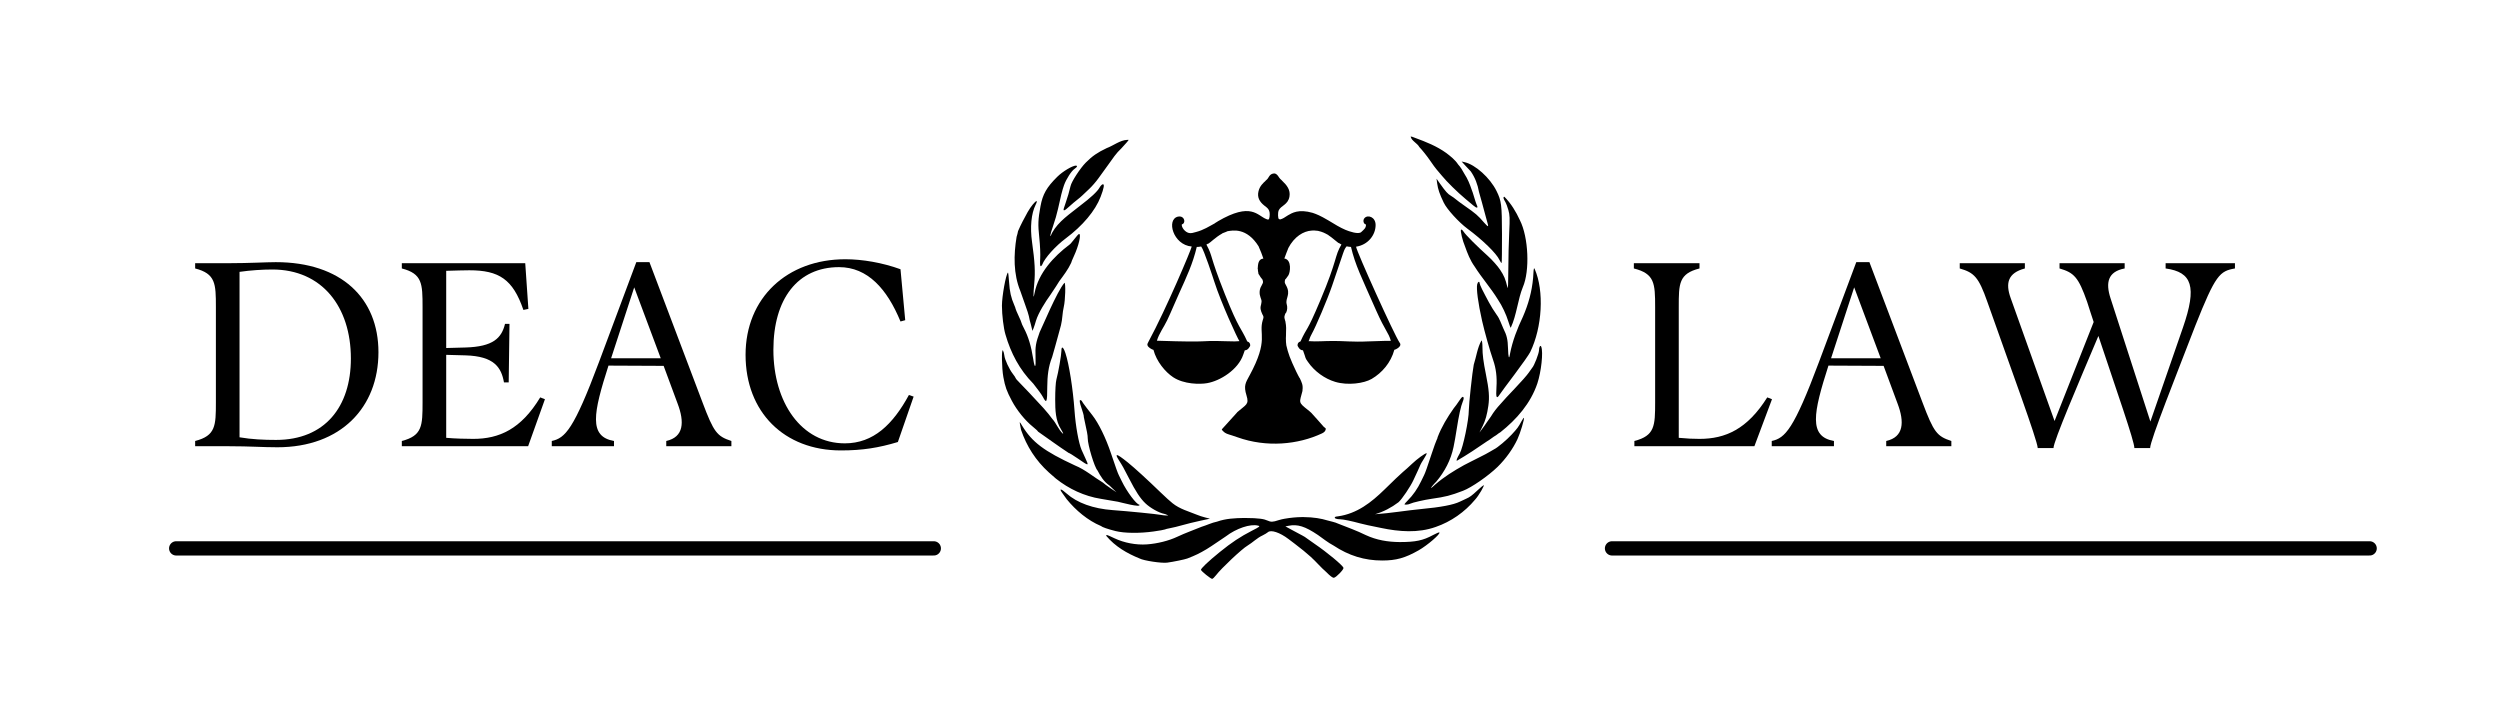
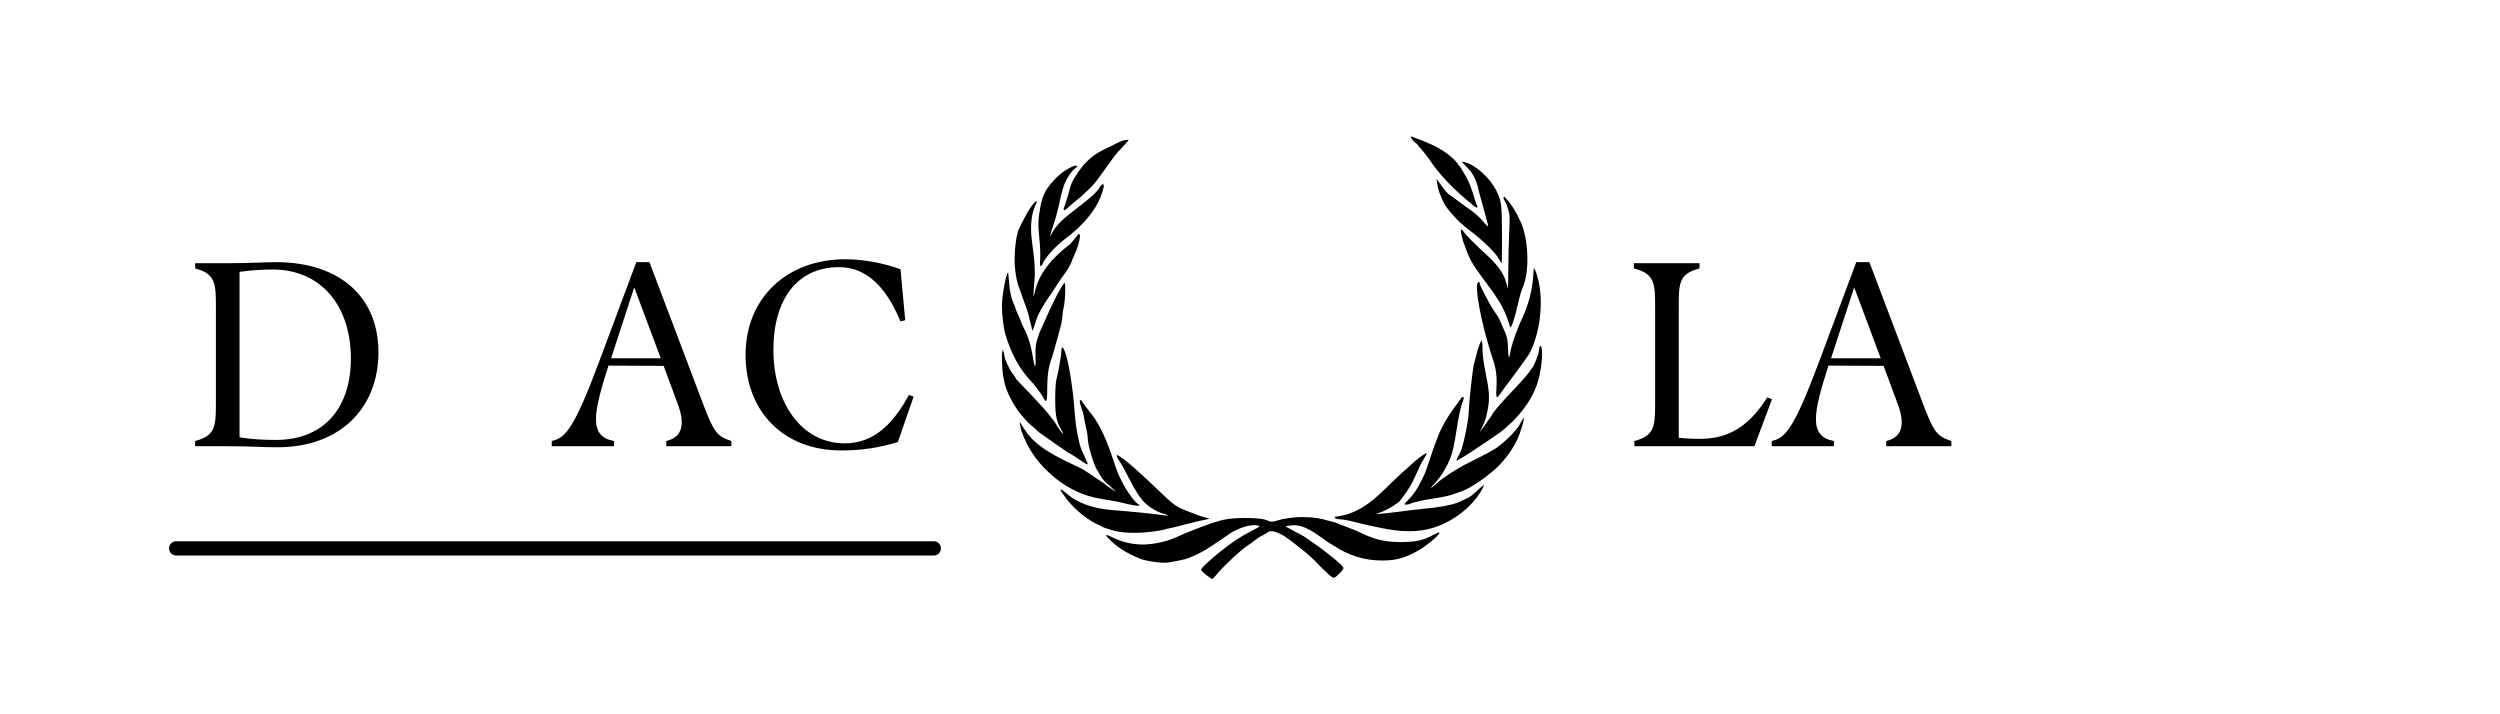
<svg xmlns="http://www.w3.org/2000/svg" width="700" viewBox="0 0 525 150" height="200" preserveAspectRatio="xMidYMid meet">
  <defs>
    <g />
    <clipPath id="98fd59c5dc">
      <path d="M 210.293 28.602 L 324 28.602 L 324 121.602 L 210.293 121.602 Z M 210.293 28.602 " clip-rule="nonzero" />
    </clipPath>
    <clipPath id="9f0dd658b4">
      <path d="M 240.855 36.262 L 294.105 36.262 L 294.105 94 L 240.855 94 Z M 240.855 36.262 " clip-rule="nonzero" />
    </clipPath>
  </defs>
  <g clip-path="url(#98fd59c5dc)">
    <path fill="#000000" d="M 296.273 28.664 C 296.254 28.664 296.246 28.664 296.238 28.672 C 296.387 29.566 297.645 30.07 298.062 30.883 C 298.652 31.496 299.637 32.727 300.25 33.621 C 300.863 34.52 301.508 35.402 301.684 35.586 C 301.859 35.766 302.371 36.375 302.82 36.93 C 303.789 38.129 306.145 40.441 307.715 41.742 C 308.328 42.25 309.07 42.871 309.363 43.125 C 310.145 43.797 310.48 43.754 310.113 43.023 C 310.016 42.828 309.777 42.109 309.582 41.434 C 309.387 40.754 309.156 40.059 309.07 39.887 C 308.664 38.68 308.227 37.57 307.516 36.496 C 307.141 35.785 306.719 35.09 306.199 34.527 C 305.578 33.562 304.598 32.805 303.742 32.148 C 301.695 30.672 299.457 29.793 297.117 28.934 C 296.734 28.77 296.383 28.66 296.273 28.664 Z M 236.715 29.371 C 235.215 29.426 233.789 30.602 232.41 31.102 C 230.461 32.027 229.379 32.773 228.023 34.137 C 226.852 35.309 225.008 38.145 224.816 39.074 C 224.66 39.832 224.105 41.742 223.801 42.562 C 223.652 42.957 223.477 43.488 223.406 43.742 C 223.219 44.41 223.52 44.312 224.543 43.371 C 225.039 42.91 225.773 42.293 226.168 41.992 C 226.562 41.688 227.074 41.258 227.305 41.027 C 227.539 40.801 228.184 40.184 228.746 39.664 C 229.305 39.141 230.176 38.141 230.676 37.438 C 231.18 36.734 232.121 35.43 232.77 34.539 C 233.617 33.363 234.398 32.152 235.48 31.164 C 236.324 30.266 237.016 29.461 237.016 29.375 C 236.914 29.371 236.816 29.367 236.715 29.371 Z M 306.941 33.918 L 307.836 34.902 C 308.332 35.449 308.797 35.938 308.867 35.996 C 309.77 37.305 310.309 38.742 310.586 40.305 C 310.75 40.812 311.031 41.828 311.219 42.562 C 311.406 43.293 311.727 44.496 311.938 45.23 C 312.559 47.418 312.574 47.488 312.434 47.488 C 312.363 47.488 312.012 47.152 311.656 46.742 C 310.324 45.207 309.965 44.891 307.531 43.191 C 306.742 42.641 305.926 42.039 305.719 41.848 C 305.512 41.66 305.051 41.332 304.695 41.117 C 304.016 40.715 303.609 40.262 302.398 38.559 L 301.672 37.535 L 301.812 38.559 C 301.977 39.762 302.309 40.727 303.188 42.562 C 303.84 43.926 306.348 46.684 308.145 48.012 C 311.348 50.383 314.234 53.195 314.891 54.586 C 315.082 54.988 315.285 55.273 315.34 55.219 C 315.395 55.168 315.426 52.461 315.418 49.207 C 315.398 42.949 315.301 42.191 314.266 40.098 C 312.898 37.336 309.805 34.555 307.543 34.051 Z M 225.91 34.777 C 225.203 34.809 223.207 35.957 222.027 37.125 C 219.793 39.336 218.965 40.789 218.504 43.305 C 217.988 46.113 217.953 47.105 218.254 49.949 C 218.418 51.473 218.5 53.434 218.441 54.309 C 218.375 55.32 218.41 55.898 218.543 55.898 C 218.656 55.898 218.809 55.738 218.883 55.543 C 219.367 54.211 221.668 51.652 223.801 50.066 C 227.355 47.418 230.004 44.266 231.129 41.332 C 231.844 39.477 231.984 38.617 231.57 38.699 C 231.398 38.738 231.102 39.043 230.914 39.379 C 230.441 40.227 229.082 41.492 226.781 43.234 C 224.656 44.957 222.309 46.43 220.93 48.902 C 220.332 50.34 220.477 49.352 221.141 47.48 C 221.516 46.414 221.984 44.797 222.176 43.895 C 222.711 41.383 223.09 39.883 223.453 38.867 C 223.91 37.598 225.012 35.883 225.645 35.469 C 225.93 35.281 226.168 35.043 226.168 34.941 C 226.168 34.816 226.074 34.77 225.91 34.777 Z M 315.871 41.328 C 315.617 41.375 315.711 41.758 316.145 42.457 C 316.285 42.684 316.559 43.426 316.754 44.102 C 317.059 45.168 317.082 45.785 316.934 48.82 C 316.836 50.742 316.754 54.281 316.746 56.695 C 316.742 59.43 316.68 60.82 316.574 60.391 C 316.125 58.535 315.879 57.953 315.02 56.645 C 314.508 55.867 313.355 54.574 312.461 53.77 C 310.098 51.648 307.777 49.32 307.352 48.648 C 307.145 48.32 306.902 48.141 306.809 48.238 C 306.629 48.418 307.148 50.594 307.633 51.691 C 308.18 53.227 308.727 54.66 309.68 55.984 C 311.199 58.387 313.109 60.527 314.59 62.949 C 315.445 64.215 316.301 66.035 316.762 67.547 C 316.973 68.25 317.199 68.828 317.258 68.828 C 318.496 66.191 318.746 62.863 319.793 60.312 C 321.297 56.871 320.988 49.816 319.184 46.254 C 318.363 44.465 317.336 42.746 315.93 41.328 C 315.91 41.328 315.887 41.328 315.871 41.328 Z M 217.648 42.234 C 217.375 42.297 216.516 43.289 215.801 44.543 C 215.082 45.848 214.363 47.184 213.785 48.543 C 213.746 48.809 213.613 49.348 213.484 49.742 C 212.859 53.52 212.797 57.555 214.277 61.133 C 214.504 61.809 214.977 63.148 215.324 64.109 C 215.676 65.066 216.008 66.082 216.055 66.367 C 216.137 66.844 216.359 67.77 216.453 68.008 C 216.473 68.062 216.562 68.426 216.648 68.805 L 216.809 69.488 L 217.055 68.906 C 217.184 68.582 217.41 67.875 217.559 67.34 C 218.059 65.695 219.582 63.297 220.559 61.961 C 221.449 60.641 222.297 59.336 222.445 59.062 C 223.352 57.82 224.293 56.609 224.941 55.207 C 224.941 55.109 225.207 54.461 225.527 53.77 C 226.527 51.633 227.105 49.129 226.602 49.129 C 226.504 49.129 226.039 49.637 225.574 50.258 C 225.105 50.879 224.652 51.387 224.57 51.387 C 221.254 53.891 218.09 57.32 217.266 61.512 C 216.996 63.117 216.957 62.043 217.188 59.594 C 217.426 57.062 217.32 55.02 216.727 50.816 C 216.289 47.719 216.566 44.844 217.48 43.004 C 217.77 42.426 217.789 42.203 217.648 42.234 Z M 322.18 56.348 C 322.078 56.352 322.023 56.895 321.953 58.363 C 321.703 61.219 320.957 63.891 319.816 66.508 C 318.629 69 317.617 71.598 317.098 74.316 C 316.914 75.609 316.738 75.129 316.684 73.172 C 316.633 71.285 316.434 70.438 315.699 68.969 C 315.246 68 314.957 66.973 314.297 66.098 C 313.094 64.434 312.16 62.531 311.223 60.723 C 310.945 60.16 310.715 59.582 310.711 59.441 C 310.699 58.992 310.344 59.164 310.219 59.676 C 309.992 60.582 310.395 63.652 311.242 67.391 C 311.75 69.645 312.891 73.699 313.555 75.602 C 314.168 77.348 314.395 79.191 314.258 81.297 C 314.113 83.547 314.27 83.891 314.945 82.836 C 315.141 82.523 316.566 80.602 318.105 78.559 C 319.641 76.516 321.098 74.438 321.34 73.941 C 323.883 68.742 324.301 61.059 322.293 56.516 C 322.246 56.41 322.211 56.348 322.18 56.348 Z M 211.66 57.242 C 211.223 57.684 210.41 62.195 210.406 64.199 C 210.406 66.141 210.758 68.988 211.148 70.254 C 212.277 74.148 214.086 77.629 216.996 80.57 C 217.863 81.645 218.77 82.898 219.012 83.367 C 219.781 84.844 219.926 84.504 219.926 81.191 C 219.945 79.027 220.137 77.008 220.949 74.984 L 221.562 72.828 C 221.723 72.266 222.004 71.25 222.184 70.574 C 222.363 69.895 222.641 68.871 222.805 68.297 C 223.129 67.016 223.086 65.699 223.398 64.418 C 223.719 63.09 223.824 59.387 223.539 59.387 C 222.004 61.094 218.664 69.164 218.332 69.75 C 217.52 71.98 217.379 72.801 217.465 74.953 C 217.559 77.312 217.312 77.535 216.977 75.395 C 216.551 72.684 215.945 70.672 215.027 68.938 C 214.738 68.395 214.504 67.867 214.504 67.77 C 214.504 67.676 214.227 67.012 213.887 66.297 C 213.551 65.578 213.273 64.926 213.273 64.84 C 213.273 64.754 213.145 64.395 212.984 64.039 C 212.328 62.559 212.027 61.223 211.906 59.234 C 211.836 58.078 211.727 57.176 211.66 57.242 Z M 311.113 71.496 C 310.254 73 310.02 74.949 309.488 76.582 C 309.191 78.082 308.453 84.891 308.453 86.117 C 308.453 88.207 307.25 93.961 306.559 95.199 C 305.957 96.273 305.82 96.617 305.918 96.777 C 308.117 95.504 310.27 94.062 312.34 92.633 C 312.984 92.273 313.535 91.762 314.184 91.402 C 314.609 91.062 315.008 90.785 315.066 90.785 C 318.488 88.07 321.422 84.723 322.844 80.523 C 323.668 78.039 324.102 73.965 323.668 72.828 C 323.492 72.367 323.191 72.832 323.188 73.574 C 323.184 74.223 322.168 76.832 321.758 77.242 C 321.699 77.297 321.379 77.754 321.039 78.254 C 320.703 78.758 319.402 80.234 318.148 81.539 C 316.895 82.844 315.523 84.328 315.105 84.836 C 314.34 85.664 313.676 86.496 313.094 87.469 C 312.609 88.109 311.828 89.301 311.738 89.414 C 311.078 90.27 310.723 90.805 310.684 90.832 C 310.699 90.773 310.934 90.332 311.398 89.387 C 311.918 88.34 312.289 87.074 312.551 85.227 C 312.816 83.383 312.695 81.852 312.035 78.574 C 311.512 75.992 311.316 74.445 311.316 72.957 C 311.316 72.117 311.23 71.496 311.113 71.496 Z M 223.094 72.984 C 222.969 72.973 222.895 73.199 222.895 73.684 C 222.891 74.539 222.25 78.223 221.844 79.703 C 221.695 80.254 221.59 81.957 221.59 83.91 C 221.602 86.062 221.629 88.297 222.824 90.176 C 223.121 90.629 223.312 91.051 223.25 91.113 C 222.262 90.234 221.855 88.918 220.961 87.945 C 220.629 87.457 219.801 86.441 219.121 85.688 C 217.672 84.09 214.406 80.625 213.734 79.973 C 213.48 79.727 213.273 79.457 213.273 79.383 C 213.273 79.309 213.012 78.918 212.691 78.504 C 211.926 77.523 210.992 75.492 210.914 74.652 C 210.879 74.285 210.75 73.816 210.633 73.613 C 210.293 73.031 210.352 77.246 210.707 79.191 C 211.082 81.242 211.383 82.086 212.492 84.18 C 213.535 86.148 215.293 88.324 216.855 89.574 C 217.473 90.066 217.98 90.547 217.98 90.633 C 220.113 92.121 222.266 93.703 224.398 95.102 C 224.527 95.105 225.418 95.652 226.375 96.312 C 228.699 97.922 228.715 97.918 227.934 96.242 C 227.664 95.668 227.305 94.875 227.133 94.48 C 226.527 93.07 225.875 89.453 225.652 86.27 C 225.328 81.68 224.5 76.438 223.746 74.176 C 223.488 73.406 223.25 72.996 223.094 72.984 Z M 307.223 83.34 C 307.203 83.336 307.18 83.34 307.152 83.348 C 306.996 83.387 306.762 83.648 306.438 84.156 C 306.086 84.699 305.57 85.41 305.285 85.738 C 303.953 87.617 302.727 89.648 301.902 91.805 C 301.902 91.926 301.809 92.188 301.699 92.383 C 301.586 92.578 301.129 93.844 300.68 95.199 C 299.703 98.156 299.305 99.293 299.062 99.77 C 298.965 99.965 298.684 100.539 298.441 101.047 C 297.684 102.629 296.746 103.98 295.613 105.113 C 295.242 105.484 294.941 105.832 294.941 105.883 C 294.941 106.051 295.777 105.98 296.152 105.777 C 296.598 105.539 299.141 104.957 300.676 104.742 C 303.555 104.336 304.613 104.066 307.23 103.066 C 309.016 102.387 312.523 99.957 314.492 98.047 C 316.191 96.387 317.727 94.25 318.672 92.215 C 319.27 90.938 320.18 87.906 320.016 87.746 C 319.977 87.703 319.754 88.023 319.52 88.457 C 318.844 89.707 318.652 89.965 317.457 91.254 C 316.395 92.402 314.449 94.035 313.773 94.344 C 313.605 94.422 313.191 94.66 312.852 94.879 C 312.516 95.094 311.547 95.605 310.703 96.02 C 309.859 96.43 309.031 96.848 308.863 96.949 C 308.691 97.047 308.062 97.371 307.461 97.668 C 305.32 98.859 303.223 100.152 301.379 101.766 C 300.973 102.16 300.586 102.484 300.52 102.484 C 300.41 102.484 301.086 101.656 301.609 101.156 C 303.391 99.035 304.68 96.594 305.246 93.863 C 305.426 93.016 305.719 91.355 305.898 90.172 C 306.352 87.238 306.781 85.293 307.172 84.367 C 307.395 83.836 307.43 83.523 307.289 83.379 C 307.27 83.359 307.246 83.344 307.223 83.34 Z M 226.855 84.016 C 226.348 84.039 227.676 86.891 227.609 87.605 C 228.301 90.75 228.422 91.422 228.422 92.035 C 228.422 93.453 229.852 98.172 230.469 98.789 C 231.129 100.047 231.805 101.141 232.977 101.949 L 234.461 103.375 L 233.199 102.527 C 232.508 102.062 231.805 101.535 231.633 101.359 C 229.676 100.184 227.906 98.625 225.746 97.746 C 219.246 94.738 216.738 92.852 214.648 89.395 C 214.141 88.547 214.086 88.5 214.188 89.043 C 214.254 89.379 214.359 89.93 214.418 90.266 C 215.59 93.719 217.527 96.734 220.246 99.199 C 220.832 99.707 221.508 100.297 221.742 100.508 C 224.48 102.691 227.715 104.199 231.184 104.754 L 234.766 105.367 C 235.176 105.441 239.766 106.715 239.258 105.973 C 238.668 105.973 236.629 103.246 235.57 101.047 C 235.328 100.539 235.043 99.965 234.945 99.77 C 234.719 99.32 234.348 98.293 233.32 95.238 C 232.219 91.953 230.727 88.902 229.395 87.195 C 229.305 87.082 228.777 86.402 228.215 85.68 C 227.652 84.961 227.191 84.293 227.191 84.195 C 227.035 84.066 226.926 84.012 226.855 84.016 Z M 299.562 95.18 C 299.23 95.191 297.609 96.367 296.504 97.418 C 295.891 98.004 295.031 98.773 294.598 99.129 C 294.168 99.484 292.445 101.125 290.773 102.773 C 287.98 105.5 284.984 107.875 280.949 108.434 C 280.664 108.434 280.383 108.52 280.32 108.621 C 280.176 108.855 280.691 109.051 281.461 109.051 C 282.043 109.051 283.902 109.438 285.633 109.914 C 286.082 110.039 286.816 110.211 287.27 110.301 C 287.719 110.391 288.961 110.645 290.031 110.871 C 293.812 111.66 297.781 111.984 301.496 110.66 C 304.707 109.555 307.594 107.531 309.77 104.922 C 310.5 104.148 311.895 101.773 311.543 101.898 C 311.434 101.938 310.852 102.434 310.25 102.996 C 309.102 104.07 308.648 104.406 307.891 104.734 C 307.641 104.844 307.039 105.125 306.559 105.355 C 305.211 106.012 302.555 106.516 298.527 106.891 C 295.27 107.199 291.996 107.777 288.754 107.992 C 290.543 107.465 292.199 106.598 293.691 105.465 C 294.395 104.852 296.195 102.184 296.812 100.84 C 296.992 100.445 297.402 99.57 297.719 98.891 C 298.039 98.215 298.309 97.609 298.316 97.551 C 298.32 97.492 298.633 96.961 299.012 96.363 C 299.395 95.77 299.66 95.242 299.605 95.191 C 299.598 95.18 299.586 95.18 299.562 95.18 Z M 234.57 95.578 C 234.383 95.59 234.516 95.93 234.934 96.59 C 235.789 97.934 235.898 98.133 237.078 100.43 C 238.527 103.258 239.445 104.656 240.531 105.695 C 241.547 106.668 243.383 107.699 244.457 107.902 C 244.859 107.977 245.336 108.266 245.336 108.266 C 245.336 108.266 244.309 108.254 243.773 108.125 C 242.883 107.953 236.82 107.348 233.641 107.121 C 229.594 106.828 226.195 105.609 223.996 103.645 C 222.773 102.551 222.332 102.516 223.102 103.566 C 223.367 103.934 223.777 104.5 224.008 104.836 C 225.902 107.164 228.438 109.305 231.199 110.461 C 231.469 110.707 232.57 111.09 234.254 111.52 C 236.086 111.984 239.32 112.023 242.227 111.613 C 243.441 111.445 244.52 111.254 244.617 111.191 C 244.719 111.129 245.234 110.996 245.77 110.902 C 246.305 110.809 247.434 110.531 248.277 110.289 C 249.121 110.043 250.773 109.637 251.949 109.383 L 254.086 108.922 L 253.074 108.664 C 252.516 108.523 251.762 108.273 251.391 108.113 C 249.633 107.395 247.758 106.906 246.23 105.676 C 245.836 105.383 244.68 104.332 243.664 103.348 C 240.957 100.723 238.285 98.281 236.883 97.148 C 235.562 96.078 234.809 95.559 234.57 95.574 Z M 273.332 108.59 C 272.23 108.605 271.035 108.711 269.766 108.934 C 269.488 108.984 268.926 109.094 268.52 109.23 C 267.266 109.645 266.926 109.656 266.133 109.305 C 265.508 109.027 264.625 108.781 261.273 108.773 C 259.32 108.809 257.422 108.887 255.582 109.543 C 254.457 109.766 253.41 110.301 252.32 110.629 C 251.613 110.914 250.477 111.367 249.793 111.629 C 249.105 111.887 247.949 112.379 247.219 112.723 C 245.457 113.559 243.051 114.164 240.852 114.32 C 238.59 114.48 236.086 114.008 234.012 113.027 C 232.414 112.27 232.309 112.238 232.309 112.527 C 234.18 114.762 236.664 116.207 239.328 117.285 C 240.195 117.746 243.949 118.312 245.102 118.156 C 246.434 117.977 248.828 117.48 249.336 117.285 C 251.086 116.605 251.852 116.234 253.395 115.32 C 254.773 114.48 256.059 113.527 257.41 112.652 C 259.621 110.961 262.562 109.973 264.172 110.379 C 264.691 110.508 264.602 110.586 262.902 111.453 C 260.48 112.695 258.641 113.914 256.168 115.918 C 253.727 117.895 252.102 119.441 252.195 119.703 C 252.234 119.805 252.727 120.262 253.289 120.723 C 253.852 121.18 254.418 121.559 254.543 121.562 C 254.672 121.566 255.043 121.219 255.363 120.797 C 256.477 119.336 260.836 115.234 261.965 114.59 C 263.066 113.93 263.969 112.973 265.156 112.43 C 265.605 112.207 266.098 111.91 266.25 111.77 C 266.871 111.188 268.773 111.816 270.586 113.199 C 270.867 113.414 271.465 113.863 271.918 114.207 C 273.285 115.242 274.316 116.09 275.273 116.949 C 276.434 118 277.363 119.148 278.535 120.152 C 279.32 120.957 279.879 121.375 280.125 121.332 C 280.625 121.242 282.25 119.543 282.133 119.234 C 281.914 118.668 278.668 115.977 276.113 114.238 C 275.156 113.586 274.328 113 274.27 112.938 C 274.215 112.871 273.891 112.672 273.555 112.492 C 273.215 112.316 272.262 111.805 271.438 111.359 L 269.934 110.543 L 270.594 110.414 C 272.488 110.035 274.062 110.527 276.766 112.348 C 277.852 113.105 278.863 113.945 280.039 114.559 C 283.25 116.691 286.555 117.707 290.25 117.707 C 293.191 117.707 295.07 117.184 297.918 115.566 C 299.746 114.527 302.562 112.105 302.273 111.812 C 302.211 111.75 301.617 111.992 300.957 112.352 C 298.828 113.508 297.266 113.836 293.922 113.832 C 291.426 113.812 289.098 113.426 286.809 112.367 C 284.941 111.445 282.957 110.73 281.023 109.973 C 280.289 109.625 279.496 109.508 278.723 109.281 C 277.531 108.906 275.84 108.602 273.797 108.59 C 273.645 108.586 273.488 108.586 273.328 108.59 Z M 273.332 108.59 " fill-opacity="1" fill-rule="nonzero" />
  </g>
  <g clip-path="url(#9f0dd658b4)">
-     <path fill="#000000" d="M 293.926 71.969 C 292.777 70.297 284.891 52.836 284.773 51.805 C 287.273 51.426 288.867 49.379 288.879 47.258 C 288.883 45.566 287.254 45.035 286.559 45.785 C 286.098 46.285 286.387 47.105 286.859 47.141 C 286.859 47.926 286.461 48.148 285.867 48.727 C 285.289 49.289 283.289 48.582 282.547 48.27 C 281.375 47.773 280.305 47.102 278.898 46.25 L 278.902 46.254 C 277.242 45.277 276.508 44.988 275.695 44.711 L 275.695 44.707 C 272.66 43.836 271.336 44.727 270.434 45.234 L 270.449 45.242 L 270.422 45.246 C 269.734 45.676 269.426 45.941 268.812 46.086 C 268.812 46.086 268.559 45.984 268.559 45.984 C 268.379 45.906 268.293 44.688 268.543 44.148 C 268.996 43.164 270.508 43.008 270.789 41.262 C 271.023 39.875 270.238 38.879 269.223 37.938 C 269.223 37.938 269.238 37.934 269.238 37.934 C 269.223 37.941 268.883 37.602 268.852 37.57 C 268.676 37.402 268.555 37.188 268.422 36.992 C 267.918 36.258 267.398 36.441 267.48 36.434 C 266.574 36.516 266.434 37.352 266.094 37.652 L 265.742 37.98 L 265.754 37.984 C 265.297 38.41 264.535 39.066 264.281 40.184 C 263.98 41.453 264.504 42.371 265.504 43.168 C 266.191 43.715 266.801 44.016 266.602 45.555 C 266.516 46.211 266.332 46.16 265.941 46.012 C 264.016 45.281 262.793 42.355 255.723 46.488 L 255.727 46.496 C 255.465 46.652 255.453 46.652 255.145 46.855 L 255.137 46.883 C 253.941 47.527 252.742 48.32 251.145 48.727 C 250.676 48.848 250.172 49.039 249.688 48.93 C 248.832 48.742 248.109 47.754 248.172 47.145 C 248.172 47.156 248.445 47.012 248.473 46.988 C 249.039 46.445 248.547 45.23 247.383 45.488 C 244.879 46.043 246.32 51.438 250.262 51.77 C 250.195 52.316 244.996 64.688 241.164 71.793 C 241.043 72.105 240.875 72.219 240.977 72.523 C 241.113 72.938 241.754 73.312 242.164 73.461 C 242.227 73.461 242.223 73.461 242.223 73.461 C 242.855 75.902 244.711 78.125 246.355 79.211 C 248.633 80.723 252.012 80.723 253.48 80.465 C 256.223 80 260.02 77.637 261.082 74.473 C 261.223 74.043 261.23 74.039 261.406 73.566 C 262.113 73.57 262.438 72.77 262.539 72.629 C 262.574 72.156 262.398 71.844 261.918 71.695 C 260.539 68.625 260.242 69.34 257.242 61.812 C 253.824 53.199 254.816 54.125 253.348 51.355 C 253.469 51.289 253.586 51.223 253.703 51.156 C 253.691 51.168 253.684 51.199 253.684 51.215 C 254.238 50.918 255.184 49.863 256.676 49.031 L 256.672 49.004 C 257.461 48.699 257.57 48.664 257.777 48.555 C 258.809 48.402 261.789 47.688 264.328 51.762 L 264.328 51.797 C 264.543 52.223 265.207 53.895 265.309 54.293 C 264.223 54.414 264.18 55.445 264.113 56.484 L 264.145 56.469 C 264.145 56.773 264.191 57.051 264.258 57.34 L 264.223 57.348 C 264.301 57.504 264.281 57.438 264.324 57.629 L 264.359 57.617 C 264.555 58 264.828 58.375 265.121 58.715 L 265.207 59.012 C 265.391 59.629 264.629 60.02 264.531 61.137 C 264.43 62.293 264.973 62.762 264.926 63.371 C 264.863 64.191 264.52 64.422 264.852 65.379 L 264.844 65.391 C 264.938 65.578 265.004 65.777 265.082 65.969 C 265.172 66.199 265.328 66.328 265.332 66.605 C 265.332 66.824 265.238 67.031 265.176 67.234 C 264.266 70.254 266.512 71.281 262.402 78.859 L 262.398 78.855 C 261.586 80.383 261.117 80.957 261.77 83.059 C 262.355 84.957 261.688 84.941 259.805 86.566 L 259.824 86.578 C 259.703 86.695 256.691 90.035 256.598 90.141 C 256.477 90.27 257.125 90.805 257.219 90.863 C 257.785 91.227 258.125 91.203 259.867 91.828 C 265.98 94.012 272.574 93.379 277.621 91.012 C 278.094 90.781 278.434 90.488 278.406 89.973 C 278.406 89.969 277.996 89.641 277.957 89.598 C 277.938 89.582 276.574 88.055 276.574 88.031 C 275.172 86.418 275.348 86.691 274.723 86.121 L 274.711 86.129 C 272.531 84.406 272.879 84.625 273.543 82.012 L 273.508 82.027 C 273.688 80.871 273.375 80.336 272.938 79.379 L 272.918 79.395 C 272.652 78.898 272.562 78.781 272.277 78.168 L 272.27 78.168 C 270.867 75.219 270.516 74.199 270.129 72.523 C 270.129 72.523 270.086 72.121 270.066 71.91 L 270.059 71.91 C 270.02 71.203 270.031 70.875 270.066 70.262 L 270.059 70.258 C 270.105 69.129 270.125 68.523 269.949 67.605 L 269.953 67.605 C 269.941 67.559 269.949 67.602 269.902 67.363 L 269.887 67.367 C 269.789 67 269.676 66.688 269.746 66.383 C 269.793 66.164 269.918 65.754 270.105 65.621 C 270.355 65.043 270.375 64.492 270.211 63.891 C 269.852 62.566 271.176 61.871 270.051 59.883 C 269.723 59.301 269.777 59.301 269.863 58.715 C 269.941 58.652 269.992 58.617 270.047 58.523 L 270.047 58.535 L 270.543 57.848 C 270.961 57.262 271.32 54.566 269.746 54.289 L 269.711 54.328 L 269.699 54.32 C 269.848 53.859 270.473 52.289 270.535 52.141 L 270.527 52.125 C 271.812 49.664 273.719 48.539 275.441 48.422 C 275.875 48.391 275.91 48.379 276.801 48.48 L 276.801 48.457 L 276.816 48.488 C 277.785 48.723 278.09 48.887 278.961 49.363 L 278.957 49.387 C 279.457 49.711 279.352 49.641 281.117 51.062 L 281.082 50.992 C 281.277 51.125 281.484 51.246 281.699 51.348 C 280.203 53.871 280.953 54.371 277.242 63.137 C 274.285 70.16 274.574 68.465 273.105 71.695 C 272.625 71.848 272.453 72.156 272.488 72.602 C 272.574 72.746 272.891 73.562 273.625 73.566 C 274.375 75.59 273.957 74.961 274.66 75.988 C 276.051 78.016 278.211 79.535 280.387 80.188 C 283.059 80.992 286.445 80.508 288.047 79.574 C 290.25 78.285 292.082 76.145 292.812 73.461 C 293.137 73.418 294.016 72.91 294.074 72.426 C 294.086 72.316 294.07 72.145 293.926 71.969 Z M 254.992 59.109 C 256.426 63.617 259.883 71.09 260.281 71.641 C 259.453 71.695 259.422 71.723 257.441 71.656 C 250.898 71.441 255.523 71.969 242.949 71.551 C 243.418 69.98 244.398 68.742 245.109 67.246 C 245.996 65.379 246.773 63.449 247.625 61.582 C 249.172 58.156 250.488 55.395 251.32 51.859 C 251.609 51.855 251.883 51.84 252.246 51.762 C 252.832 52.469 254.707 58.23 254.992 59.109 Z M 258.066 47.207 C 258.098 47.168 258.125 47.125 258.141 47.082 C 258.145 47.117 258.113 47.172 258.066 47.207 Z M 263.23 49.242 C 263.227 49.234 263.223 49.227 263.219 49.215 C 263.227 49.215 263.234 49.211 263.246 49.211 C 263.246 49.223 263.238 49.23 263.23 49.242 Z M 266.305 50.445 C 266.297 50.434 266.293 50.426 266.293 50.414 C 266.305 50.41 266.309 50.414 266.312 50.418 C 266.309 50.426 266.309 50.438 266.305 50.445 Z M 272.461 48.656 C 272.457 48.648 272.461 48.641 272.461 48.633 C 272.477 48.637 272.488 48.645 272.5 48.652 Z M 287.039 71.703 C 284.457 71.844 281.859 71.59 280.191 71.605 C 277.867 71.59 276.688 71.777 274.75 71.637 C 274.832 71.559 274.777 71.605 274.883 71.52 C 275.043 71.102 275.004 70.988 275.504 70.055 C 276.262 68.727 278.742 62.922 279.73 60.035 C 282.445 52.094 282.168 52.527 282.793 51.73 C 283.094 51.801 283.398 51.84 283.707 51.855 C 284.629 55.754 285.852 58.055 289.016 65.254 C 290.957 69.613 291.551 69.75 292.082 71.574 C 292.082 71.574 290.195 71.566 287.039 71.703 Z M 287.039 71.703 " fill-opacity="1" fill-rule="nonzero" />
-   </g>
+     </g>
  <g fill="#000000" fill-opacity="1">
    <g transform="translate(39.052, 93.708)">
      <g>
        <path d="M 18.859 -38.656 C 16.875 -38.656 13.289 -38.438 9.098 -38.438 L 1.93 -38.438 L 1.93 -37.332 C 6.23 -36.23 6.285 -34.137 6.285 -29.227 L 6.285 -9.211 C 6.285 -4.301 6.23 -2.207 1.93 -1.102 L 1.93 0 L 9.098 0 C 13.457 0 16.047 0.219 19.191 0.219 C 32.535 0.219 40.422 -8.16 40.422 -19.742 C 40.422 -31.102 32.59 -38.656 18.859 -38.656 Z M 18.914 -1.324 C 16.379 -1.324 13.84 -1.434 11.25 -1.875 L 11.25 -36.617 C 13.566 -36.949 16.047 -37.113 18.145 -37.113 C 28.566 -37.113 34.633 -29.281 34.633 -18.418 C 34.633 -8.273 29.172 -1.324 18.914 -1.324 Z M 18.914 -1.324 " />
      </g>
    </g>
  </g>
  <g fill="#000000" fill-opacity="1">
    <g transform="translate(82.562, 93.708)">
      <g>
-         <path d="M 30.883 -10.258 C 26.855 -3.586 22.277 -1.543 16.82 -1.543 C 15.441 -1.543 12.961 -1.598 11.141 -1.766 L 11.141 -19.191 L 15.164 -19.082 C 21.23 -18.914 22.719 -16.543 23.273 -13.402 L 24.266 -13.402 L 24.43 -25.699 L 23.492 -25.699 C 22.773 -22.719 21.012 -20.898 15.164 -20.734 L 11.141 -20.625 L 11.141 -36.836 C 13.785 -36.895 14.395 -36.949 15.992 -36.949 C 22.223 -36.949 25.148 -35.074 27.352 -28.621 L 28.398 -28.84 L 27.738 -38.438 L 1.82 -38.438 L 1.82 -37.332 C 6.121 -36.23 6.176 -34.137 6.176 -29.227 L 6.176 -9.211 C 6.176 -4.301 6.121 -2.207 1.82 -1.102 L 1.82 0 L 28.344 0 L 31.875 -9.871 Z M 30.883 -10.258 " />
-       </g>
+         </g>
    </g>
  </g>
  <g fill="#000000" fill-opacity="1">
    <g transform="translate(116.091, 93.708)">
      <g>
        <path d="M 20.293 -38.656 L 17.535 -38.656 L 9.707 -17.703 C 4.41 -3.531 2.594 -1.711 -0.219 -1.102 L -0.219 0 L 12.848 0 L 12.848 -1.102 C 7.5 -2.039 8.492 -6.949 11.691 -16.93 L 23.273 -16.875 L 26.195 -8.988 C 27.684 -5.074 27.52 -1.93 23.824 -1.102 L 23.824 0 L 37.5 0 L 37.5 -1.102 C 34.465 -2.094 33.805 -2.922 31.434 -9.211 Z M 17.094 -33.363 L 22.664 -18.473 L 12.242 -18.473 Z M 17.094 -33.363 " />
      </g>
    </g>
  </g>
  <g fill="#000000" fill-opacity="1">
    <g transform="translate(154.307, 93.708)">
      <g>
        <path d="M 22.277 0.883 C 26.801 0.883 30.219 0.332 34.246 -0.883 L 37.555 -10.422 L 36.562 -10.754 C 33.199 -4.578 29.117 -0.605 23.105 -0.605 C 13.953 -0.605 8.105 -9.211 8.105 -20.238 C 8.105 -30.992 13.234 -37.609 21.895 -37.609 C 27.902 -37.609 31.984 -33.031 34.797 -26.195 L 35.789 -26.469 L 34.797 -37.168 C 30.992 -38.547 26.801 -39.266 23.215 -39.266 C 10.973 -39.266 2.262 -31.156 2.262 -19.191 C 2.262 -7.168 10.367 0.883 22.277 0.883 Z M 22.277 0.883 " />
      </g>
    </g>
  </g>
  <g fill="#000000" fill-opacity="1">
    <g transform="translate(341.18, 93.708)">
      <g>
        <path d="M 29.945 -10.258 C 25.754 -3.586 21.176 -1.543 15.715 -1.543 C 14.34 -1.543 13.18 -1.598 11.359 -1.766 L 11.359 -29.227 C 11.359 -34.137 11.359 -36.23 15.715 -37.332 L 15.715 -38.438 L 1.93 -38.438 L 1.93 -37.332 C 6.285 -36.23 6.398 -34.246 6.398 -29.227 L 6.398 -9.211 C 6.398 -4.301 6.34 -2.207 2.039 -1.102 L 2.039 0 L 27.242 0 L 30.938 -9.871 Z M 29.945 -10.258 " />
      </g>
    </g>
  </g>
  <g fill="#000000" fill-opacity="1">
    <g transform="translate(372.283, 93.708)">
      <g>
        <path d="M 20.293 -38.656 L 17.535 -38.656 L 9.707 -17.703 C 4.41 -3.531 2.594 -1.711 -0.219 -1.102 L -0.219 0 L 12.848 0 L 12.848 -1.102 C 7.5 -2.039 8.492 -6.949 11.691 -16.93 L 23.273 -16.875 L 26.195 -8.988 C 27.684 -5.074 27.52 -1.93 23.824 -1.102 L 23.824 0 L 37.5 0 L 37.5 -1.102 C 34.465 -2.094 33.805 -2.922 31.434 -9.211 Z M 17.094 -33.363 L 22.664 -18.473 L 12.242 -18.473 Z M 17.094 -33.363 " />
      </g>
    </g>
  </g>
  <g fill="#000000" fill-opacity="1">
    <g transform="translate(410.499, 93.708)">
      <g>
-         <path d="M 44.281 -37.332 C 49.852 -36.562 50.898 -33.527 47.922 -24.926 L 41.082 -5.184 L 32.703 -31.102 C 31.652 -34.355 32.148 -36.672 35.68 -37.332 L 35.68 -38.438 L 22.004 -38.438 L 22.004 -37.332 C 25.035 -36.453 25.973 -35.516 27.793 -30.332 C 28.234 -28.898 28.73 -27.461 29.172 -26.086 L 20.957 -5.293 L 11.746 -31.102 C 10.59 -34.301 11.195 -36.395 14.723 -37.332 L 14.723 -38.438 L 1.047 -38.438 L 1.047 -37.332 C 4.082 -36.453 5.02 -35.516 6.84 -30.332 C 11.855 -16.102 17.316 -1.379 17.426 0.387 L 20.734 0.387 C 20.734 -1.047 25.973 -13.234 30.164 -23.16 C 34.023 -11.527 37.719 -1.102 37.719 0.387 L 41.027 0.387 C 41.027 -1.215 46.652 -15.277 50.516 -25.312 C 54.762 -36.012 55.641 -36.781 58.84 -37.332 L 58.84 -38.438 L 44.281 -38.438 Z M 44.281 -37.332 " />
-       </g>
+         </g>
    </g>
  </g>
  <path stroke-linecap="round" transform="matrix(0.75, 0, 0, 0.75, 35.5, 113.659)" fill="none" stroke-linejoin="miter" d="M 2.001 2.001 L 214.129 2.001 " stroke="#000000" stroke-width="4" stroke-opacity="1" stroke-miterlimit="4" />
-   <path stroke-linecap="round" transform="matrix(0.75, 0, 0, 0.75, 337.026, 113.659)" fill="none" stroke-linejoin="miter" d="M 1.998 2.001 L 214.131 2.001 " stroke="#000000" stroke-width="4" stroke-opacity="1" stroke-miterlimit="4" />
</svg>